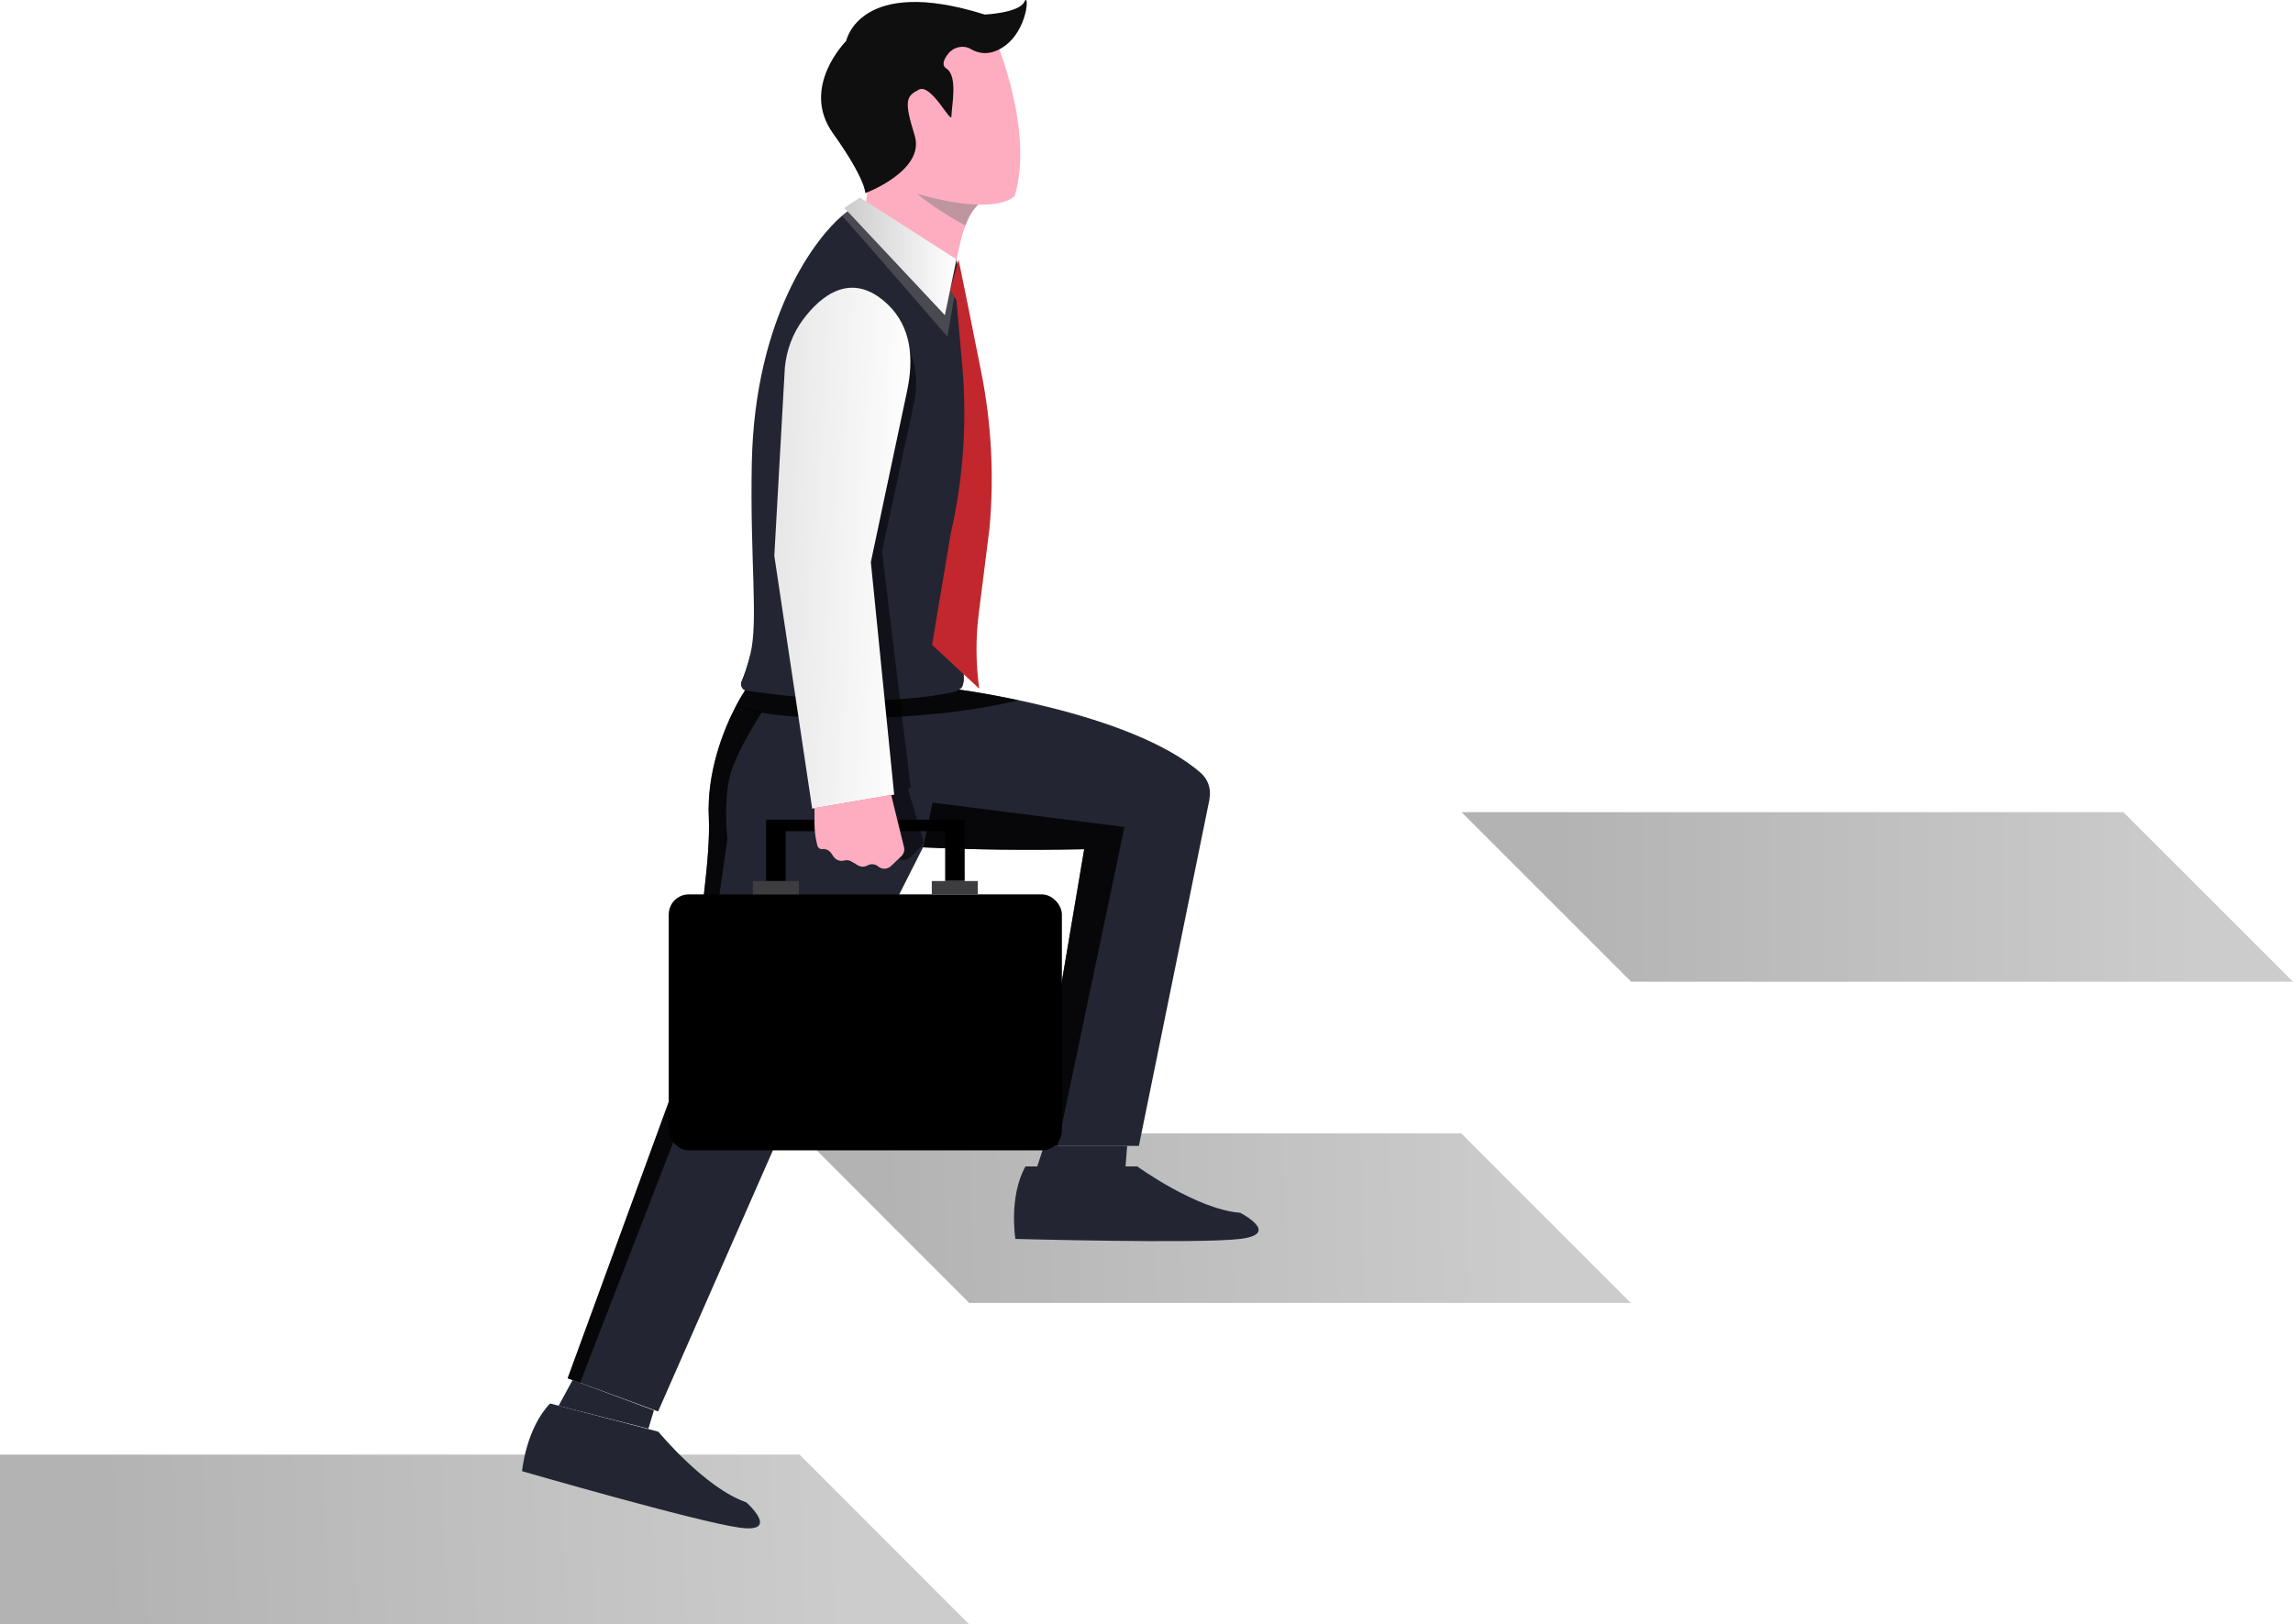
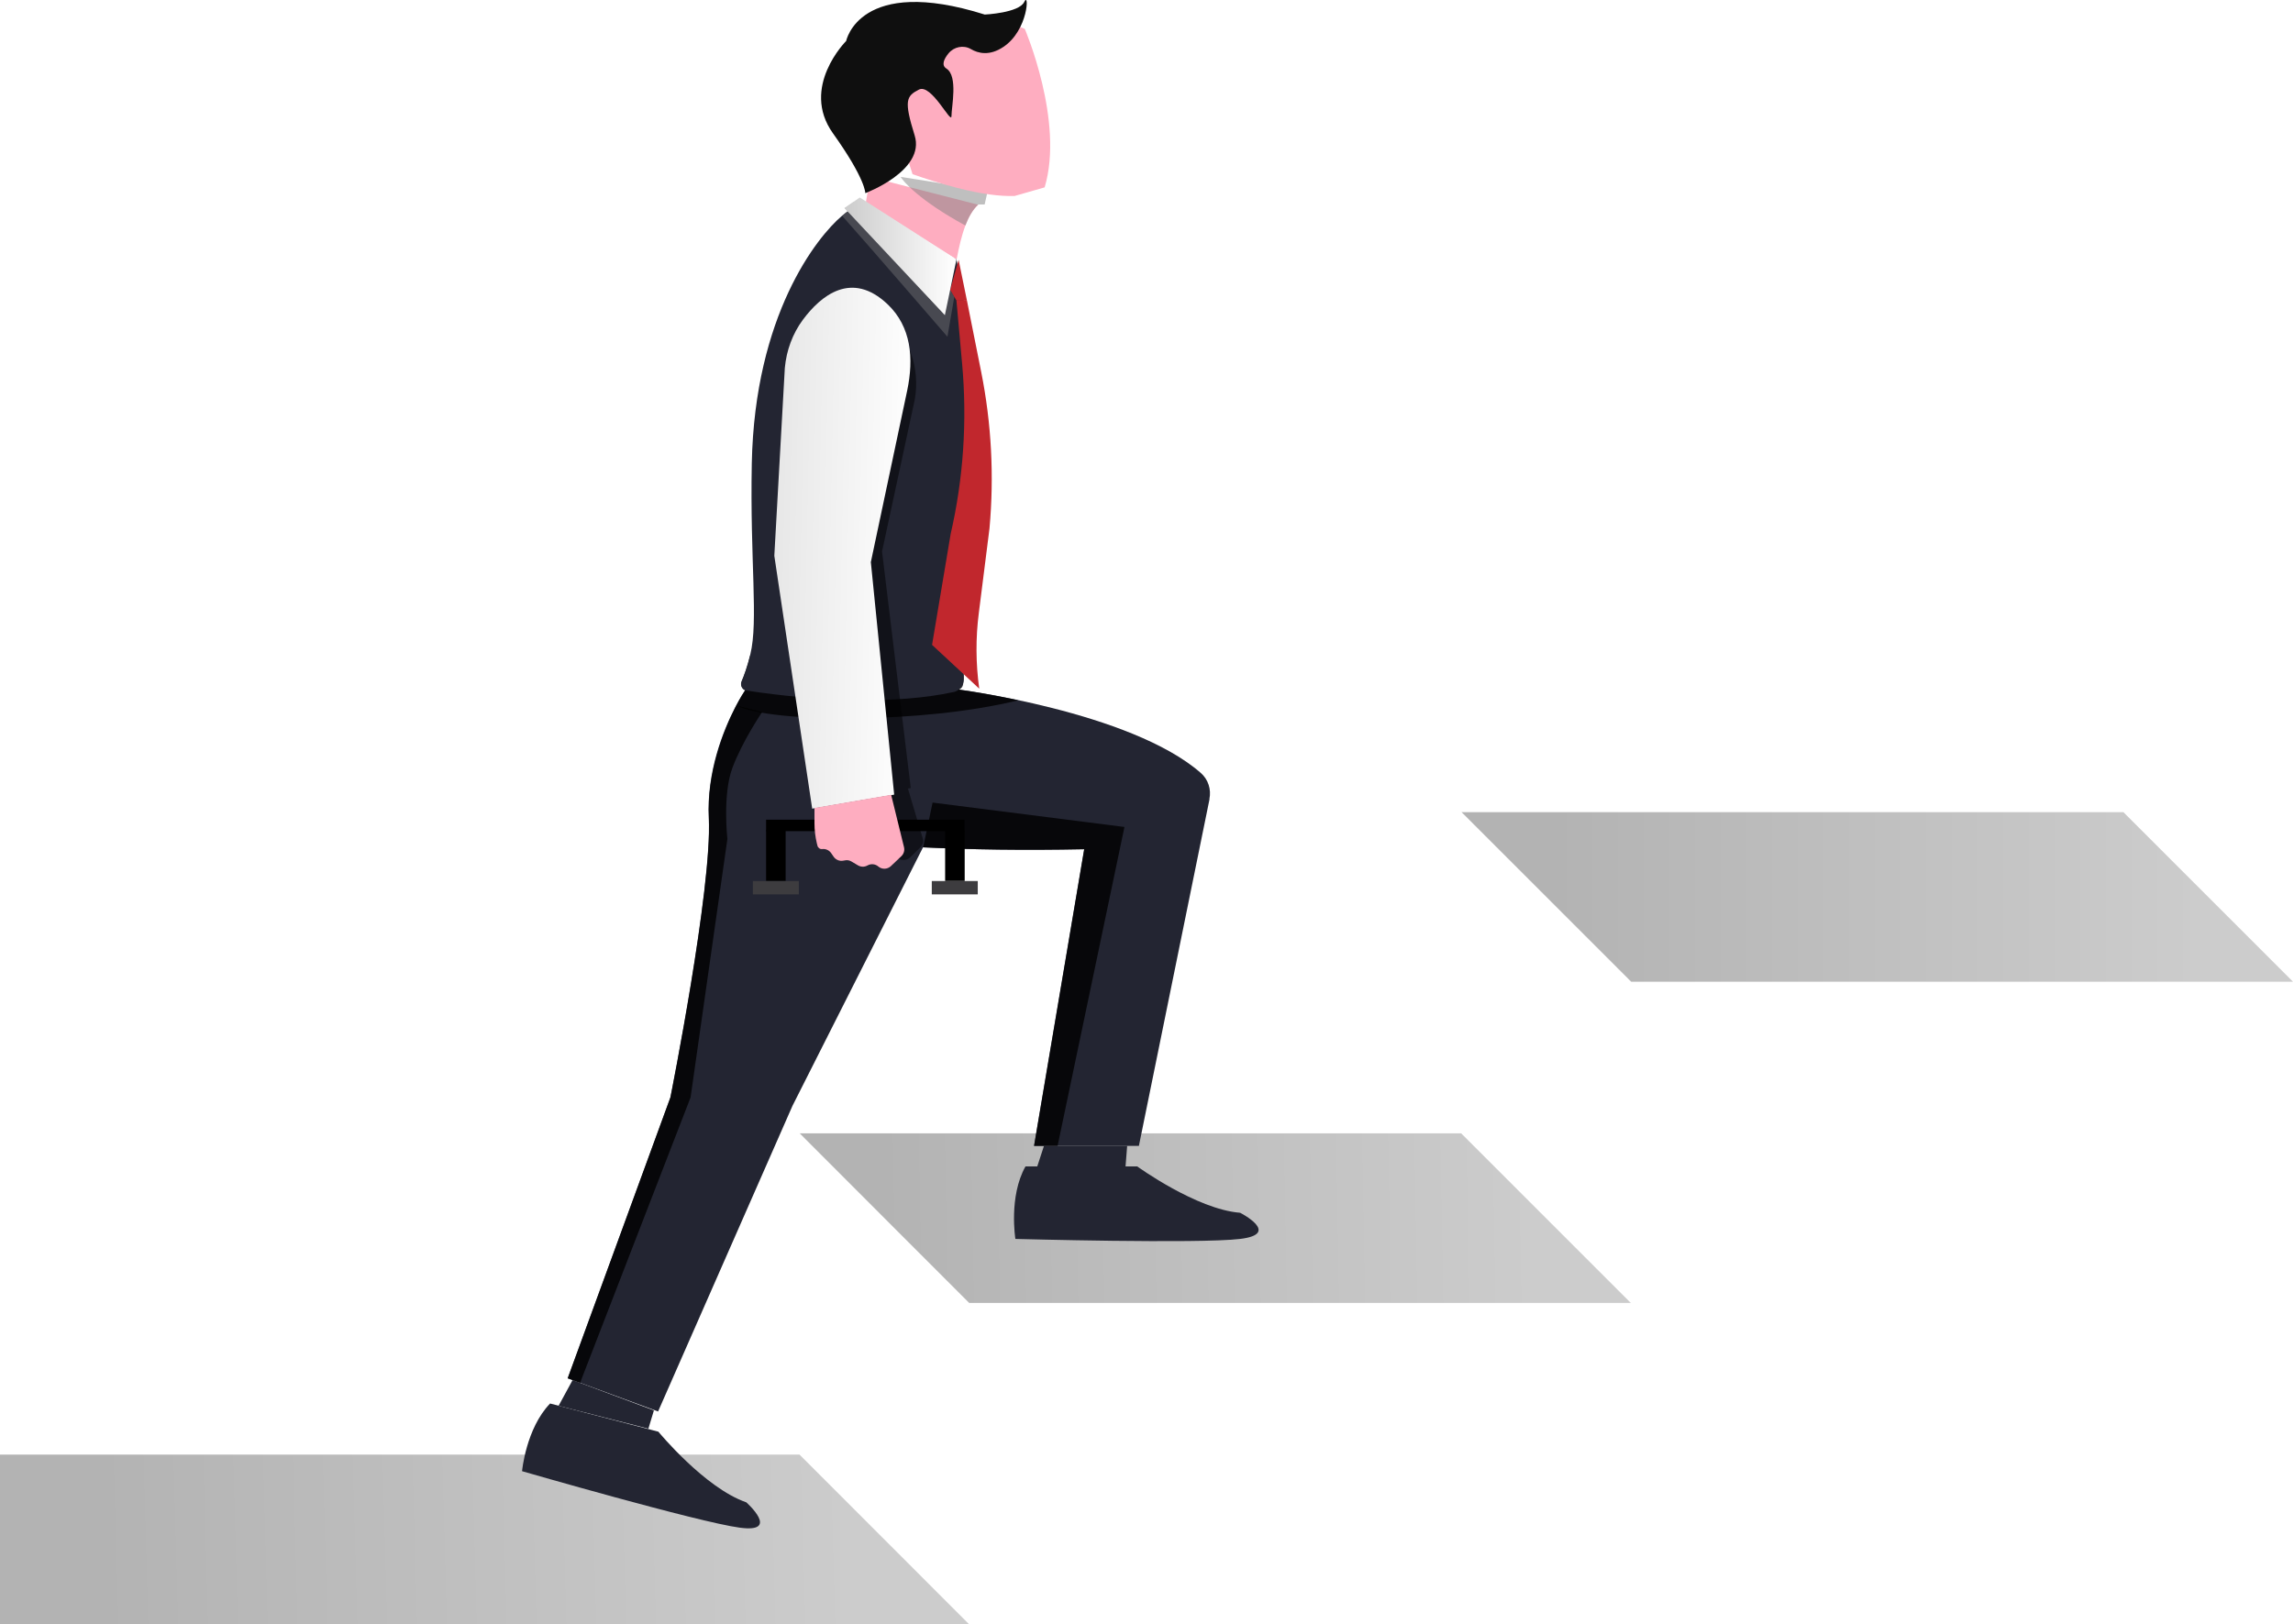
<svg xmlns="http://www.w3.org/2000/svg" xmlns:xlink="http://www.w3.org/1999/xlink" width="170.07" height="120.49" viewBox="0 0 170.07 120.49">
  <defs>
    <style>
      .uuid-5c6dc972-793d-4b31-baaf-d53116b55063 {
        mask: url(#uuid-aa880665-1fae-4b8f-ac9b-170893b8b787);
      }

      .uuid-9a1dc043-4699-4077-826e-afddd9e9d798 {
        mask: url(#uuid-ba254620-d778-4083-ad81-a6ec6273b849);
      }

      .uuid-640b8889-62a5-4a7e-b70f-6db8ae35891d {
        mask: url(#uuid-82bd223f-48ab-4069-a1ef-838900d58e55);
      }

      .uuid-9315e58c-b3b4-41f3-8137-1c40f9042d37 {
        mask: url(#uuid-a41ce22f-288b-49c0-b8ad-0a9b7fd63012);
      }

      .uuid-137a294e-8be9-4c76-bf78-50ca4ff5ed5b {
        fill: url(#uuid-e594c51f-1c13-47f3-8009-4dab6e7b2a05);
      }

      .uuid-e2dc05bf-4583-4d1b-a170-5ea3603946ad {
        mask: url(#uuid-512e4b1a-88d8-4dc0-8b62-0c869c784fc5);
      }

      .uuid-02f6a68c-f69b-4757-b384-c10e36579509 {
        fill: url(#uuid-d23c73d9-99d9-4571-88e2-830fbca1ecef);
      }

      .uuid-2386a0a4-a3ad-46be-9b16-f81ded6f44eb {
        fill: url(#uuid-3233ce96-8c00-4d97-8e23-72ec4dec0897);
      }

      .uuid-6631952c-d39d-47f6-8a77-c86be9e3a1f5 {
        fill: #fff;
      }

      .uuid-689da81c-6030-4b8e-b303-bc3b3fcb887a {
        fill: #feadc0;
      }

      .uuid-92eba8ec-5429-4827-a88e-001538786811 {
        fill: #c1272d;
      }

      .uuid-39b7045e-d16c-43d3-be0a-addc359e7557 {
        fill: #232532;
      }

      .uuid-f042dadf-2332-48b4-b495-74d561c2cca6 {
        fill: #0f0f0f;
      }

      .uuid-2adba4d0-e2eb-42b7-9b1f-f2334f2198b4 {
        fill: #3d3c3f;
      }

      .uuid-523bd27b-2722-4719-89f3-1ff24d8f9340 {
        fill: url(#uuid-f880c2a3-8db5-4e07-b973-187f00f8452b);
      }

      .uuid-523bd27b-2722-4719-89f3-1ff24d8f9340, .uuid-68cde921-abe3-4aaf-8c32-944228abe2c5, .uuid-19347f36-e4f6-4467-88bd-c3b8a8470513, .uuid-d2e418ef-c5cb-4d14-b6f6-370ed65a3f7a, .uuid-f191c40f-1fac-4e16-b982-f1efc2a7cbe3, .uuid-f7410d50-466d-49f5-8fbc-f20cfcdd47a0, .uuid-700c0289-3dc1-407e-a9ef-202de899d428, .uuid-a6a4be1a-3241-4bed-b9fa-132ea1fbb5b0, .uuid-e5244406-8f8e-4c65-bf8b-862f2cd54be7, .uuid-dab650e6-c520-40ce-83e4-798bf5fd9587, .uuid-088c2f99-7345-46f5-ba79-3c7989384638, .uuid-27a05bcf-fd65-4751-a559-de50cd3d462b, .uuid-9ecfb911-8322-443d-905f-0119a23895a1, .uuid-c2e766a3-b651-4b58-a20f-92bab573ad45, .uuid-e817f9b1-eb3f-47fb-abe5-affed75ef9e4 {
        mix-blend-mode: multiply;
      }

      .uuid-feb37abd-a957-43f4-b636-d0c921dff083 {
        mask: url(#uuid-55056fce-14fb-416a-b31e-73ec7c0f7d7c);
      }

      .uuid-68cde921-abe3-4aaf-8c32-944228abe2c5 {
        fill: url(#uuid-55a40d01-cfd8-484b-91eb-2eeb69bf2438);
      }

      .uuid-8670d8f3-f7e0-42ea-9668-a1d4d611e3b1 {
        filter: url(#uuid-4aad8a96-933b-46af-8b03-4e46caba578e);
      }

      .uuid-bb07a5ad-95f5-4d11-af1b-a2392af4bc90 {
        mask: url(#uuid-3caf5bc4-e588-45c5-b9fe-3cb58f1084d3);
      }

      .uuid-7191886b-782d-4e0b-9f9f-7dbbb49a7b82 {
        filter: url(#uuid-0715aecf-2c2f-41f9-9d39-82740b99486d);
      }

      .uuid-34ed16e1-ad42-4f45-ad51-6cb9276a54a0 {
        filter: url(#uuid-e4bcb837-7b0b-44a1-b89a-18011f2184a7);
      }

      .uuid-7da00cbf-9a19-4a71-9e07-0e9a85c2ccf9 {
        filter: url(#uuid-48b634df-346b-40e7-9dfa-2338b8538168);
      }

      .uuid-19347f36-e4f6-4467-88bd-c3b8a8470513 {
        opacity: .4;
      }

      .uuid-19347f36-e4f6-4467-88bd-c3b8a8470513, .uuid-d2e418ef-c5cb-4d14-b6f6-370ed65a3f7a {
        fill: gray;
      }

      .uuid-305f4e51-c859-45f9-acc3-ab1a42ce74be {
        mask: url(#uuid-09a68fe0-0acf-401c-90c4-3a7bfa3860c5);
      }

      .uuid-d2e418ef-c5cb-4d14-b6f6-370ed65a3f7a, .uuid-9ecfb911-8322-443d-905f-0119a23895a1 {
        opacity: .5;
      }

      .uuid-1fd81de6-4093-40a1-98c6-7e29a156b4d1 {
        filter: url(#uuid-856b9ab8-d259-429e-ae43-d67d0cf4394c);
      }

      .uuid-0af6c0e5-26c4-45fe-8e02-4dbac824c6a8 {
        mask: url(#uuid-3fb3726b-6310-45f5-a0e3-8dc35f3892ee);
      }

      .uuid-f191c40f-1fac-4e16-b982-f1efc2a7cbe3 {
        fill: url(#uuid-1dc31cca-4238-4d4a-9376-922a737bab4f);
      }

      .uuid-fb9669cf-043e-4e9f-b705-52dc7ad82183 {
        fill: url(#uuid-8a560635-3813-4cc2-823d-2ef83fc11068);
      }

      .uuid-646f32d2-1463-42f7-ae3b-6ba53979b5fe {
        mask: url(#uuid-2f20dfc7-9204-43da-ba37-4148d5744861);
      }

      .uuid-27eadc98-32a9-4a81-b24e-4e339104b673 {
        fill: url(#uuid-4f04d747-ad26-4c39-8b80-88d930b00402);
      }

      .uuid-cc8e65ee-94ff-4c53-88fb-637063aaf3ef {
        fill: url(#uuid-3fc9c4e2-42dd-4982-9225-ccd0ac50a4b6);
      }

      .uuid-f7410d50-466d-49f5-8fbc-f20cfcdd47a0 {
        fill: url(#uuid-beb5ae9b-beab-40bb-8d00-42e08f46c082);
      }

      .uuid-ee44f691-9eae-432f-aa85-526c419d322f {
        mask: url(#uuid-66185b00-67fe-4d6a-a30e-6326cc60b022);
      }

      .uuid-c0c5a0d3-31fa-4edd-a3a3-88f1fad81bc4 {
        mask: url(#uuid-d7e96aaf-c0ac-45f4-9dfb-a6faf2396826);
      }

      .uuid-700c0289-3dc1-407e-a9ef-202de899d428 {
        fill: url(#uuid-bc2cc45c-61fc-4535-9b52-6c4b4171814a);
      }

      .uuid-aa947dd1-8b76-4dc7-b927-a0ee9e72ad46 {
        mask: url(#uuid-c155d479-3857-467d-85fd-748afe643191);
      }

      .uuid-a6a4be1a-3241-4bed-b9fa-132ea1fbb5b0 {
        fill: url(#uuid-5059973e-1bfc-4aaa-8a53-fa0859ddf9b2);
      }

      .uuid-a86782fd-2efe-4d3c-b773-c1ecacda2af5 {
        mask: url(#uuid-430dd8d6-d854-47c6-804b-5dc7db51a8d5);
      }

      .uuid-1bff864a-f7c3-4987-bac6-89d776ccbb1a {
        filter: url(#uuid-a83980af-6bd0-4eb0-b446-7e078a9aa37c);
      }

      .uuid-e5244406-8f8e-4c65-bf8b-862f2cd54be7 {
        fill: url(#uuid-e0bcc2ae-3566-4d6b-a73e-bc5269789a83);
      }

      .uuid-a2bea9f5-e239-4e3e-836e-d94a8edabf0f {
        fill: url(#uuid-8debe5e9-fa4c-40e3-b5b6-bc6ddcecf7dc);
      }

      .uuid-020ef70a-49f4-4a3e-bee6-b0b1b6bd3529 {
        filter: url(#uuid-67dadb80-a852-4602-aaea-193a531f2cb4);
      }

      .uuid-dab650e6-c520-40ce-83e4-798bf5fd9587 {
        fill: url(#uuid-7055295b-c458-4c9d-ade4-cdd0b0f0b6a1);
      }

      .uuid-088c2f99-7345-46f5-ba79-3c7989384638 {
        fill: url(#uuid-9f6d9244-f258-46e4-8bd2-d2d3aa745cfc);
        opacity: .6;
      }

      .uuid-81b1af60-e732-4961-b54d-f763bd198872 {
        isolation: isolate;
      }

      .uuid-53bcb735-f654-4760-b5ac-70eb2cbfce2e {
        fill: url(#uuid-98e9ae97-b020-4eac-9a45-ffa3d73bb300);
      }

      .uuid-1ad26119-0658-4ba3-8225-6aa1b667d8d1 {
        mask: url(#uuid-402a959e-1fd0-424d-987c-7aaa1b7bf887);
      }

      .uuid-27a05bcf-fd65-4751-a559-de50cd3d462b {
        fill: url(#uuid-54dc8725-a2f2-4d46-af16-48505edb5a2e);
      }

      .uuid-7c26895e-2b9b-421c-b4df-2486a151ffe3 {
        filter: url(#uuid-7962c1a2-ec74-45c6-897d-b26f29c52418);
      }

      .uuid-c2e766a3-b651-4b58-a20f-92bab573ad45 {
        opacity: .8;
      }

      .uuid-e817f9b1-eb3f-47fb-abe5-affed75ef9e4 {
        fill: url(#uuid-38b0344d-ea15-44a7-9557-09596402a9f6);
      }

      .uuid-da9d4efd-0e83-483f-938d-4738cbf02115 {
        fill: url(#uuid-ecfcedce-7e30-4a00-bb04-48ece35fcb66);
      }

      .uuid-2743b5c9-8c14-4877-9519-00a52721f2e1 {
        fill: url(#uuid-24d591b1-9471-4bdb-a054-1a2e1ce2d505);
      }

      .uuid-4624fb9b-9722-4f4b-80f5-b35513181773 {
        mask: url(#uuid-fa7bbfd3-b882-483c-849c-f419d03a33a0);
      }
    </style>
    <filter id="uuid-a83980af-6bd0-4eb0-b446-7e078a9aa37c" data-name="uuid-91779671-0340-4880-a24e-d514e73078f0" x="120.97" y="72.83" width="49.1" height="23.83" color-interpolation-filters="sRGB" filterUnits="userSpaceOnUse">
      <feFlood flood-color="#fff" result="bg" />
      <feBlend in="SourceGraphic" in2="bg" />
    </filter>
    <filter id="uuid-24f09be3-28ae-4d35-97c1-9c165b5f3658" data-name="uuid-680690aa-8642-4047-a39b-b480da2591c6" x="13879.88" y="-11901.87" width="-32766" height="32766" color-interpolation-filters="sRGB" filterUnits="userSpaceOnUse">
      <feFlood flood-color="#fff" result="bg" />
      <feBlend in="SourceGraphic" in2="bg" />
    </filter>
    <mask id="uuid-402a959e-1fd0-424d-987c-7aaa1b7bf887" data-name="mask-1" x="13879.88" y="-11901.87" width="-32766" height="32766" maskUnits="userSpaceOnUse" />
    <linearGradient id="uuid-55a40d01-cfd8-484b-91eb-2eeb69bf2438" x1="145.69" y1="72.53" x2="145.36" y2="96.22" gradientUnits="userSpaceOnUse">
      <stop offset="0" stop-color="#fff" />
      <stop offset=".03" stop-color="#eee" />
      <stop offset=".14" stop-color="#b8b8b8" />
      <stop offset=".25" stop-color="#878787" />
      <stop offset=".37" stop-color="#5e5e5e" />
      <stop offset=".49" stop-color="#3d3d3d" />
      <stop offset=".61" stop-color="#232323" />
      <stop offset=".73" stop-color="#111" />
      <stop offset=".86" stop-color="#060606" />
      <stop offset="1" stop-color="#030303" />
    </linearGradient>
    <mask id="uuid-fa7bbfd3-b882-483c-849c-f419d03a33a0" data-name="mask" x="120.97" y="72.83" width="49.1" height="23.83" maskUnits="userSpaceOnUse">
      <g class="uuid-1bff864a-f7c3-4987-bac6-89d776ccbb1a">
        <g class="uuid-1ad26119-0658-4ba3-8225-6aa1b667d8d1">
          <rect class="uuid-68cde921-abe3-4aaf-8c32-944228abe2c5" x="120.97" y="72.83" width="49.1" height="23.83" />
        </g>
      </g>
    </mask>
    <linearGradient id="uuid-3fc9c4e2-42dd-4982-9225-ccd0ac50a4b6" x1="145.69" y1="72.53" x2="145.36" y2="96.22" gradientUnits="userSpaceOnUse">
      <stop offset="0" stop-color="#4d4d4d" />
      <stop offset=".13" stop-color="#7b7b7b" />
      <stop offset=".26" stop-color="#a3a3a3" />
      <stop offset=".4" stop-color="#c4c4c4" />
      <stop offset=".54" stop-color="#dedede" />
      <stop offset=".68" stop-color="#f0f0f0" />
      <stop offset=".83" stop-color="#fbfbfb" />
      <stop offset="1" stop-color="#fff" />
    </linearGradient>
    <filter id="uuid-e4bcb837-7b0b-44a1-b89a-18011f2184a7" data-name="uuid-795c767f-7170-4314-a862-eaac73b248b1" x="71.87" y="96.66" width="49.1" height="23.83" color-interpolation-filters="sRGB" filterUnits="userSpaceOnUse">
      <feFlood flood-color="#fff" result="bg" />
      <feBlend in="SourceGraphic" in2="bg" />
    </filter>
    <filter id="uuid-664ed238-ecc1-4124-83eb-d1467e6455b9" data-name="uuid-bfbcafa9-8171-470d-bf56-62006530763d" x="13879.88" y="-11901.87" width="-32766" height="32766" color-interpolation-filters="sRGB" filterUnits="userSpaceOnUse">
      <feFlood flood-color="#fff" result="bg" />
      <feBlend in="SourceGraphic" in2="bg" />
    </filter>
    <mask id="uuid-ba254620-d778-4083-ad81-a6ec6273b849" data-name="mask-3" x="13879.88" y="-11901.87" width="-32766" height="32766" maskUnits="userSpaceOnUse" />
    <linearGradient id="uuid-f880c2a3-8db5-4e07-b973-187f00f8452b" x1="96.59" y1="96.36" x2="96.26" y2="120.05" xlink:href="#uuid-55a40d01-cfd8-484b-91eb-2eeb69bf2438" />
    <mask id="uuid-3fb3726b-6310-45f5-a0e3-8dc35f3892ee" data-name="mask-2" x="71.87" y="96.66" width="49.1" height="23.83" maskUnits="userSpaceOnUse">
      <g class="uuid-34ed16e1-ad42-4f45-ad51-6cb9276a54a0">
        <g class="uuid-9a1dc043-4699-4077-826e-afddd9e9d798">
          <rect class="uuid-523bd27b-2722-4719-89f3-1ff24d8f9340" x="71.87" y="96.66" width="49.1" height="23.83" />
        </g>
      </g>
    </mask>
    <linearGradient id="uuid-24d591b1-9471-4bdb-a054-1a2e1ce2d505" x1="96.59" y1="96.36" x2="96.26" y2="120.05" xlink:href="#uuid-3fc9c4e2-42dd-4982-9225-ccd0ac50a4b6" />
    <filter id="uuid-0715aecf-2c2f-41f9-9d39-82740b99486d" data-name="uuid-a540dd5a-f934-4266-935c-c7b687f2a19a" x="59.3" y="84.08" width="49.1" height="23.83" color-interpolation-filters="sRGB" filterUnits="userSpaceOnUse">
      <feFlood flood-color="#fff" result="bg" />
      <feBlend in="SourceGraphic" in2="bg" />
    </filter>
    <filter id="uuid-172476b1-22c3-414c-9394-90adbf695829" data-name="uuid-05c80b34-f761-47bf-8fd1-c30d66f732d2" x="13879.88" y="-11901.87" width="-32766" height="32766" color-interpolation-filters="sRGB" filterUnits="userSpaceOnUse">
      <feFlood flood-color="#fff" result="bg" />
      <feBlend in="SourceGraphic" in2="bg" />
    </filter>
    <mask id="uuid-82bd223f-48ab-4069-a1ef-838900d58e55" data-name="mask-5" x="13879.88" y="-11901.87" width="-32766" height="32766" maskUnits="userSpaceOnUse" />
    <linearGradient id="uuid-54dc8725-a2f2-4d46-af16-48505edb5a2e" x1="84.01" y1="83.78" x2="83.69" y2="107.47" xlink:href="#uuid-55a40d01-cfd8-484b-91eb-2eeb69bf2438" />
    <mask id="uuid-2f20dfc7-9204-43da-ba37-4148d5744861" data-name="mask-4" x="59.3" y="84.08" width="49.1" height="23.83" maskUnits="userSpaceOnUse">
      <g class="uuid-7191886b-782d-4e0b-9f9f-7dbbb49a7b82">
        <g class="uuid-640b8889-62a5-4a7e-b70f-6db8ae35891d">
          <rect class="uuid-27a05bcf-fd65-4751-a559-de50cd3d462b" x="59.3" y="84.08" width="49.1" height="23.83" />
        </g>
      </g>
    </mask>
    <linearGradient id="uuid-ecfcedce-7e30-4a00-bb04-48ece35fcb66" x1="84.01" y1="83.78" x2="83.69" y2="107.47" xlink:href="#uuid-3fc9c4e2-42dd-4982-9225-ccd0ac50a4b6" />
    <filter id="uuid-67dadb80-a852-4602-aaea-193a531f2cb4" data-name="uuid-796f2495-fa7a-416a-90ae-0dc43a6fc898" x="108.39" y="60.25" width="49.1" height="23.83" color-interpolation-filters="sRGB" filterUnits="userSpaceOnUse">
      <feFlood flood-color="#fff" result="bg" />
      <feBlend in="SourceGraphic" in2="bg" />
    </filter>
    <filter id="uuid-fe5e640b-5816-4212-9d90-159cc0381dc8" data-name="uuid-14eb673a-fc3c-40e0-b64c-40c186786f15" x="13879.88" y="-11901.87" width="-32766" height="32766" color-interpolation-filters="sRGB" filterUnits="userSpaceOnUse">
      <feFlood flood-color="#fff" result="bg" />
      <feBlend in="SourceGraphic" in2="bg" />
    </filter>
    <mask id="uuid-55056fce-14fb-416a-b31e-73ec7c0f7d7c" data-name="mask-7" x="13879.88" y="-11901.87" width="-32766" height="32766" maskUnits="userSpaceOnUse" />
    <linearGradient id="uuid-7055295b-c458-4c9d-ade4-cdd0b0f0b6a1" x1="133.11" y1="59.95" x2="132.78" y2="83.64" xlink:href="#uuid-55a40d01-cfd8-484b-91eb-2eeb69bf2438" />
    <mask id="uuid-430dd8d6-d854-47c6-804b-5dc7db51a8d5" data-name="mask-6" x="108.39" y="60.25" width="49.1" height="23.83" maskUnits="userSpaceOnUse">
      <g class="uuid-020ef70a-49f4-4a3e-bee6-b0b1b6bd3529">
        <g class="uuid-feb37abd-a957-43f4-b636-d0c921dff083">
          <rect class="uuid-dab650e6-c520-40ce-83e4-798bf5fd9587" x="108.39" y="60.25" width="49.1" height="23.83" />
        </g>
      </g>
    </mask>
    <linearGradient id="uuid-98e9ae97-b020-4eac-9a45-ffa3d73bb300" x1="133.11" y1="59.95" x2="132.78" y2="83.64" xlink:href="#uuid-3fc9c4e2-42dd-4982-9225-ccd0ac50a4b6" />
    <filter id="uuid-4aad8a96-933b-46af-8b03-4e46caba578e" data-name="uuid-c683c2d7-08f4-441c-a9a1-3f8c5134bdda" x="108.39" y="60.25" width="49.1" height="23.83" color-interpolation-filters="sRGB" filterUnits="userSpaceOnUse">
      <feFlood flood-color="#fff" result="bg" />
      <feBlend in="SourceGraphic" in2="bg" />
    </filter>
    <filter id="uuid-efa4f3ec-d4fe-463e-90cc-0c3f608f976f" data-name="uuid-efb337d2-828f-439f-900b-6428b0add290" x="13879.88" y="-11901.87" width="-32766" height="32766" color-interpolation-filters="sRGB" filterUnits="userSpaceOnUse">
      <feFlood flood-color="#fff" result="bg" />
      <feBlend in="SourceGraphic" in2="bg" />
    </filter>
    <mask id="uuid-d7e96aaf-c0ac-45f4-9dfb-a6faf2396826" data-name="mask-9" x="13879.88" y="-11901.87" width="-32766" height="32766" maskUnits="userSpaceOnUse" />
    <linearGradient id="uuid-5059973e-1bfc-4aaa-8a53-fa0859ddf9b2" x1="133.11" y1="59.95" x2="132.78" y2="83.64" xlink:href="#uuid-55a40d01-cfd8-484b-91eb-2eeb69bf2438" />
    <mask id="uuid-aa880665-1fae-4b8f-ac9b-170893b8b787" data-name="mask-8" x="108.39" y="60.25" width="49.1" height="23.83" maskUnits="userSpaceOnUse">
      <g class="uuid-8670d8f3-f7e0-42ea-9668-a1d4d611e3b1">
        <g class="uuid-c0c5a0d3-31fa-4edd-a3a3-88f1fad81bc4">
          <rect class="uuid-a6a4be1a-3241-4bed-b9fa-132ea1fbb5b0" x="108.39" y="60.25" width="49.1" height="23.83" />
        </g>
      </g>
    </mask>
    <linearGradient id="uuid-8a560635-3813-4cc2-823d-2ef83fc11068" x1="133.11" y1="59.95" x2="132.78" y2="83.64" xlink:href="#uuid-3fc9c4e2-42dd-4982-9225-ccd0ac50a4b6" />
    <linearGradient id="uuid-3233ce96-8c00-4d97-8e23-72ec4dec0897" x1="113.69" y1="89.94" x2="65.37" y2="90.82" gradientUnits="userSpaceOnUse">
      <stop offset="0" stop-color="#ccc" />
      <stop offset="1" stop-color="#b3b3b3" />
    </linearGradient>
    <linearGradient id="uuid-e594c51f-1c13-47f3-8009-4dab6e7b2a05" x1="162.89" y1="66.54" x2="115.23" y2="66.54" xlink:href="#uuid-3233ce96-8c00-4d97-8e23-72ec4dec0897" />
    <linearGradient id="uuid-d23c73d9-99d9-4571-88e2-830fbca1ecef" x1="62.86" y1="113.45" x2="7.52" y2="115" xlink:href="#uuid-3233ce96-8c00-4d97-8e23-72ec4dec0897" />
    <filter id="uuid-48b634df-346b-40e7-9dfa-2338b8538168" data-name="uuid-b884dd07-9722-4a78-a229-de87f3bd0034" x="-3.94" y="110.28" width="59.6" height="5.29" color-interpolation-filters="sRGB" filterUnits="userSpaceOnUse">
      <feFlood flood-color="#fff" result="bg" />
      <feBlend in="SourceGraphic" in2="bg" />
    </filter>
    <filter id="uuid-21b47ff6-5a58-465a-8eff-3ad7fa25d096" data-name="uuid-1664a5b6-fe39-44b6-8668-fdefd156077d" x="13879.88" y="-11901.87" width="-32766" height="32766" color-interpolation-filters="sRGB" filterUnits="userSpaceOnUse">
      <feFlood flood-color="#fff" result="bg" />
      <feBlend in="SourceGraphic" in2="bg" />
    </filter>
    <mask id="uuid-3caf5bc4-e588-45c5-b9fe-3cb58f1084d3" data-name="mask-11" x="13879.88" y="-11901.87" width="-32766" height="32766" maskUnits="userSpaceOnUse" />
    <linearGradient id="uuid-1dc31cca-4238-4d4a-9376-922a737bab4f" x1="54.84" y1="112.81" x2="-3.93" y2="112.93" gradientUnits="userSpaceOnUse">
      <stop offset="0" stop-color="#fff" />
      <stop offset=".67" stop-color="#535353" />
      <stop offset="1" stop-color="#050505" />
    </linearGradient>
    <mask id="uuid-c155d479-3857-467d-85fd-748afe643191" data-name="mask-10" x="-3.94" y="110.28" width="59.6" height="5.29" maskUnits="userSpaceOnUse">
      <g class="uuid-7da00cbf-9a19-4a71-9e07-0e9a85c2ccf9">
        <g class="uuid-bb07a5ad-95f5-4d11-af1b-a2392af4bc90">
          <polygon class="uuid-f191c40f-1fac-4e16-b982-f1efc2a7cbe3" points="55.66 113.37 -3.94 115.57 -3.94 110.28 52.55 111.94 55.66 113.37" />
        </g>
      </g>
    </mask>
    <linearGradient id="uuid-beb5ae9b-beab-40bb-8d00-42e08f46c082" x1="54.89" y1="112.82" x2=".02" y2="112.93" gradientUnits="userSpaceOnUse">
      <stop offset="0" stop-color="gray" />
      <stop offset=".38" stop-color="#b1b1b1" />
      <stop offset="1" stop-color="#fff" />
    </linearGradient>
    <filter id="uuid-7962c1a2-ec74-45c6-897d-b26f29c52418" data-name="uuid-44738b85-61e8-4a7b-b8da-8187bafa820c" x="65.52" y="90.31" width="27.89" height="3.2" color-interpolation-filters="sRGB" filterUnits="userSpaceOnUse">
      <feFlood flood-color="#fff" result="bg" />
      <feBlend in="SourceGraphic" in2="bg" />
    </filter>
    <filter id="uuid-4ebf6951-63b6-49f4-a01b-de05a42d0c5a" data-name="uuid-ce27ecde-d6fe-47dd-9458-f2c230846d43" x="13879.88" y="-11901.87" width="-32766" height="32766" color-interpolation-filters="sRGB" filterUnits="userSpaceOnUse">
      <feFlood flood-color="#fff" result="bg" />
      <feBlend in="SourceGraphic" in2="bg" />
    </filter>
    <mask id="uuid-09a68fe0-0acf-401c-90c4-3a7bfa3860c5" data-name="mask-13" x="13879.88" y="-11901.87" width="-32766" height="32766" maskUnits="userSpaceOnUse" />
    <linearGradient id="uuid-e0bcc2ae-3566-4d6b-a73e-bc5269789a83" x1="93.03" y1="91.86" x2="65.53" y2="91.91" gradientUnits="userSpaceOnUse">
      <stop offset="0" stop-color="#fff" />
      <stop offset=".33" stop-color="#fcfcfc" />
      <stop offset=".47" stop-color="#f5f5f5" />
      <stop offset=".57" stop-color="#e9e9e9" />
      <stop offset=".65" stop-color="#d7d7d7" />
      <stop offset=".73" stop-color="#c1c1c1" />
      <stop offset=".79" stop-color="#a4a4a4" />
      <stop offset=".85" stop-color="#838383" />
      <stop offset=".91" stop-color="#5c5c5c" />
      <stop offset=".96" stop-color="#313131" />
      <stop offset="1" stop-color="#050505" />
    </linearGradient>
    <mask id="uuid-66185b00-67fe-4d6a-a30e-6326cc60b022" data-name="mask-12" x="65.52" y="90.31" width="27.89" height="3.2" maskUnits="userSpaceOnUse">
      <g class="uuid-7c26895e-2b9b-421c-b4df-2486a151ffe3">
        <g class="uuid-305f4e51-c859-45f9-acc3-ab1a42ce74be">
          <path class="uuid-e5244406-8f8e-4c65-bf8b-862f2cd54be7" d="M92.83,92.62l-24.11,.89-3.2-3.2,26.74,.79,.8,.37c.58,.27,.41,1.14-.23,1.16Z" />
        </g>
      </g>
    </mask>
    <linearGradient id="uuid-bc2cc45c-61fc-4535-9b52-6c4b4171814a" x1="93.03" y1="91.86" x2="65.53" y2="91.91" gradientUnits="userSpaceOnUse">
      <stop offset="0" stop-color="gray" />
      <stop offset=".39" stop-color="#828282" />
      <stop offset=".55" stop-color="#898989" />
      <stop offset=".67" stop-color="#959595" />
      <stop offset=".76" stop-color="#a7a7a7" />
      <stop offset=".85" stop-color="#bdbdbd" />
      <stop offset=".92" stop-color="#d9d9d9" />
      <stop offset=".99" stop-color="#fafafa" />
      <stop offset="1" stop-color="#fff" />
    </linearGradient>
    <linearGradient id="uuid-8debe5e9-fa4c-40e3-b5b6-bc6ddcecf7dc" x1="62.63" y1="19.02" x2="70.94" y2="19.02" gradientUnits="userSpaceOnUse">
      <stop offset="0" stop-color="#ccc" />
      <stop offset="1" stop-color="#fff" />
    </linearGradient>
    <linearGradient id="uuid-4f04d747-ad26-4c39-8b80-88d930b00402" x1="45.75" y1="40.33" x2="67.85" y2="40.79" xlink:href="#uuid-8debe5e9-fa4c-40e3-b5b6-bc6ddcecf7dc" />
    <filter id="uuid-856b9ab8-d259-429e-ae43-d67d0cf4394c" data-name="uuid-cd28cafe-2ac3-4968-9fcb-652fad9fa907" x="55.86" y="90.31" width="12.86" height="23.72" color-interpolation-filters="sRGB" filterUnits="userSpaceOnUse">
      <feFlood flood-color="#fff" result="bg" />
      <feBlend in="SourceGraphic" in2="bg" />
    </filter>
    <filter id="uuid-166c2431-f105-4b23-8955-958d4bd41fc9" data-name="uuid-4e1b9854-77df-4867-b3fa-932247077be6" x="13879.88" y="-11901.87" width="-32766" height="32766" color-interpolation-filters="sRGB" filterUnits="userSpaceOnUse">
      <feFlood flood-color="#fff" result="bg" />
      <feBlend in="SourceGraphic" in2="bg" />
    </filter>
    <mask id="uuid-a41ce22f-288b-49c0-b8ad-0a9b7fd63012" data-name="mask-15" x="13879.88" y="-11901.87" width="-32766" height="32766" maskUnits="userSpaceOnUse" />
    <linearGradient id="uuid-38b0344d-ea15-44a7-9557-09596402a9f6" x1="65.12" y1="91.81" x2="60.89" y2="111.91" gradientUnits="userSpaceOnUse">
      <stop offset="0" stop-color="#050505" />
      <stop offset=".47" stop-color="#7b7b7b" />
      <stop offset="1" stop-color="#fff" />
    </linearGradient>
    <mask id="uuid-512e4b1a-88d8-4dc0-8b62-0c869c784fc5" data-name="mask-14" x="55.86" y="90.31" width="12.86" height="23.72" maskUnits="userSpaceOnUse">
      <g class="uuid-1fd81de6-4093-40a1-98c6-7e29a156b4d1">
        <g class="uuid-9315e58c-b3b4-41f3-8137-1c40f9042d37">
          <polygon class="uuid-e817f9b1-eb3f-47fb-abe5-affed75ef9e4" points="68.72 93.51 65.42 114.03 55.86 113.38 55.86 112.12 62.65 111.26 65.52 90.31 68.72 93.51" />
        </g>
      </g>
    </mask>
    <linearGradient id="uuid-9f6d9244-f258-46e4-8bd2-d2d3aa745cfc" x1="65.12" y1="91.81" x2="60.89" y2="111.91" gradientUnits="userSpaceOnUse">
      <stop offset="0" stop-color="#fff" />
      <stop offset="1" stop-color="gray" />
    </linearGradient>
  </defs>
  <g class="uuid-81b1af60-e732-4961-b54d-f763bd198872">
    <g id="uuid-dfde3b52-e1e6-456d-b8e3-c1b853b21f03" data-name="レイヤー 2">
      <g id="uuid-6ad362c9-8f41-4a79-aad2-b84c485cd525" data-name="レイヤー 1">
        <g>
          <g>
            <g class="uuid-4624fb9b-9722-4f4b-80f5-b35513181773">
              <rect class="uuid-cc8e65ee-94ff-4c53-88fb-637063aaf3ef" x="120.97" y="72.83" width="49.1" height="23.83" />
            </g>
            <g class="uuid-0af6c0e5-26c4-45fe-8e02-4dbac824c6a8">
              <rect class="uuid-2743b5c9-8c14-4877-9519-00a52721f2e1" x="71.87" y="96.66" width="49.1" height="23.83" />
            </g>
            <g class="uuid-646f32d2-1463-42f7-ae3b-6ba53979b5fe">
-               <rect class="uuid-da9d4efd-0e83-483f-938d-4738cbf02115" x="59.3" y="84.08" width="49.1" height="23.83" />
-             </g>
+               </g>
            <g class="uuid-a86782fd-2efe-4d3c-b773-c1ecacda2af5">
              <rect class="uuid-53bcb735-f654-4760-b5ac-70eb2cbfce2e" x="108.39" y="60.25" width="49.1" height="23.83" />
            </g>
            <g class="uuid-5c6dc972-793d-4b31-baaf-d53116b55063">
              <rect class="uuid-fb9669cf-043e-4e9f-b705-52dc7ad82183" x="108.39" y="60.25" width="49.1" height="23.83" />
            </g>
            <polygon class="uuid-2386a0a4-a3ad-46be-9b16-f81ded6f44eb" points="120.97 96.66 71.87 96.66 68.72 93.51 65.52 90.31 59.3 84.08 108.39 84.08 120.97 96.66" />
            <polygon class="uuid-137a294e-8be9-4c76-bf78-50ca4ff5ed5b" points="170.07 72.83 120.97 72.83 108.39 60.25 157.49 60.25 170.07 72.83" />
            <polygon class="uuid-6631952c-d39d-47f6-8a77-c86be9e3a1f5" points="59.3 107.91 71.87 120.49 71.87 96.66 59.3 84.08 59.3 107.91" />
            <polygon class="uuid-6631952c-d39d-47f6-8a77-c86be9e3a1f5" points="120.97 72.83 120.97 96.66 108.39 84.08 108.39 60.25 120.97 72.83" />
            <polygon class="uuid-02f6a68c-f69b-4757-b384-c10e36579509" points="71.87 120.49 0 120.49 0 107.91 59.3 107.91 71.87 120.49" />
          </g>
          <g class="uuid-aa947dd1-8b76-4dc7-b927-a0ee9e72ad46">
            <polygon class="uuid-f7410d50-466d-49f5-8fbc-f20cfcdd47a0" points="55.66 113.37 .02 115.57 .02 110.28 52.55 111.94 55.66 113.37" />
          </g>
          <g class="uuid-ee44f691-9eae-432f-aa85-526c419d322f">
            <path class="uuid-700c0289-3dc1-407e-a9ef-202de899d428" d="M92.83,92.62l-24.11,.89-3.2-3.2,26.74,.79,.8,.37c.58,.27,.41,1.14-.23,1.16Z" />
          </g>
          <g>
            <polygon class="uuid-39b7045e-d16c-43d3-be0a-addc359e7557" points="77.43 85.01 76.93 86.54 83.48 86.54 83.6 85.01 77.43 85.01" />
            <polygon class="uuid-39b7045e-d16c-43d3-be0a-addc359e7557" points="48.5 104.63 48.09 105.99 41.43 104.29 42.47 102.38 48.5 104.63" />
            <g>
              <path class="uuid-39b7045e-d16c-43d3-be0a-addc359e7557" d="M84.36,86.54s4.39,3.18,7.62,3.43c0,0,3.08,1.57,0,1.94-3.08,.37-16.67,0-16.67,0,0,0-.51-3.14,.75-5.38h8.3Z" />
              <path class="uuid-39b7045e-d16c-43d3-be0a-addc359e7557" d="M48.83,106.21s3.44,4.18,6.52,5.24c0,0,2.59,2.3-.49,1.88-3.08-.41-16.14-4.19-16.14-4.19,0,0,.29-3.17,2.08-5.02l1.41,.37,6.62,1.72Z" />
              <g>
                <path class="uuid-39b7045e-d16c-43d3-be0a-addc359e7557" d="M89.71,59.28l-5.24,25.73h-7.78l3.72-22.01c-4.46,.09-8.42,.03-11.95-.14-3.15-.16-5.96-.42-8.48-.77l6.13-10.96h4.83s12.91,1.65,18.12,6.21c.55,.48,.79,1.22,.64,1.94Z" />
                <path class="uuid-39b7045e-d16c-43d3-be0a-addc359e7557" d="M70.94,51.13l-.03,.15-.55,2.59-1.9,8.99-9.68,19.17-9.97,22.68-5.85-2.15-.86-.31,7.62-20.84s3.1-15.51,2.85-20.72c-.17-3.41,1.06-6.46,1.92-8.14,.03-.07,.07-.14,.11-.21,.31-.59,.56-.98,.66-1.13,.03-.04,.04-.07,.04-.07h15.63Z" />
                <path class="uuid-689da81c-6030-4b8e-b303-bc3b3fcb887a" d="M72.56,15.18c-.42,.39-.72,.93-.96,1.56-.28,.74-.48,1.61-.65,2.51l-6.76-4.06,.35-2.06,.85,.22,2.05,.53,5.12,1.31Z" />
                <path class="uuid-d2e418ef-c5cb-4d14-b6f6-370ed65a3f7a" d="M73.26,14.15l-.23,1.02c-.15,0-.3,0-.47,0-.42,.39-.72,.93-.96,1.56-1.74-.95-2.87-1.76-3.6-2.37-.23-.19-.41-.35-.56-.5-.5-.48-.64-.74-.64-.74l6.47,1.03Z" />
-                 <path class="uuid-689da81c-6030-4b8e-b303-bc3b3fcb887a" d="M75.25,14.54s-.45,.59-2.22,.64c-.15,0-.3,0-.47,0-1.07-.02-2.55-.24-4.56-.81-.76-.22-1.61-.48-2.54-.81,0,0-.03-.08-.07-.23-.5-1.46-3.18-9.65-1.39-10.54,1.96-.98,7.83-.98,9.79,0,0,0,2.94,6.85,1.47,11.75Z" />
+                 <path class="uuid-689da81c-6030-4b8e-b303-bc3b3fcb887a" d="M75.25,14.54c-.15,0-.3,0-.47,0-1.07-.02-2.55-.24-4.56-.81-.76-.22-1.61-.48-2.54-.81,0,0-.03-.08-.07-.23-.5-1.46-3.18-9.65-1.39-10.54,1.96-.98,7.83-.98,9.79,0,0,0,2.94,6.85,1.47,11.75Z" />
                <path class="uuid-f042dadf-2332-48b4-b495-74d561c2cca6" d="M64.18,14.34s.05-1.02-2.4-4.45c-2.45-3.43,.98-6.85,.98-6.85,0,0,.98-4.89,10.28-1.96,0,0,2.55-.12,2.93-.94s.31,2.1-1.55,3.34c-1.03,.69-1.87,.48-2.41,.16-.55-.32-1.26-.17-1.66,.32-.34,.42-.55,.88-.15,1.13,.87,.56,.37,2.84,.37,3.52s-1.49-2.45-2.42-1.96c-.93,.48-1.12,.8-.31,3.4,.81,2.61-3.66,4.28-3.66,4.28h0Z" />
                <path class="uuid-c2e766a3-b651-4b58-a20f-92bab573ad45" d="M71.48,50.28c-.05,.44,.01,.71-.36,.88,1.43,.2,2.91,.47,4.4,.79-6.97,1.74-18.3,1.7-20.91,.39,.31-.59,.56-.98,.66-1.13-.24-.1-.37-.39-.26-.65,.18-.42,.42-1.07,.65-2l15.77,1.04c.01,.23,.08,.47,.05,.68Z" />
                <path class="uuid-39b7045e-d16c-43d3-be0a-addc359e7557" d="M72.56,33.26c-.45,2.89-1.46,11.46-1.13,16.34,.01,.23,.03,.46,.05,.68,.04,.43-.19,.83-.57,1-.06,.03-.12,.05-.19,.06-4.26,.93-10.13,.69-15.34-.11-.04,0-.08-.02-.12-.03-.24-.1-.37-.39-.26-.65,.18-.42,.42-1.07,.65-2,.61-2.5-.03-6.92,.11-14.19,.22-10.98,4.82-16.77,6.69-18.35,.19-.16,.32-.27,.41-.33,.06-.05,.1-.08,.1-.08l2.05,.93,5.93,2.71s2.11,10.79,1.61,14.02Z" />
                <polygon class="uuid-92eba8ec-5429-4827-a88e-001538786811" points="70.47 21.5 70.95 22.31 71.72 22.31 71.1 19.28 70.47 21.5" />
                <path class="uuid-92eba8ec-5429-4827-a88e-001538786811" d="M72.63,51.09h0s-3.5-3.25-3.5-3.25l1.38-8.23c.95-4.13,1.23-8.39,.85-12.62l-.42-4.68h.78l1.06,5.31c.76,3.81,.96,7.71,.61,11.58l-.79,6.26c-.24,1.87-.23,3.76,.03,5.63Z" />
                <path class="uuid-9ecfb911-8322-443d-905f-0119a23895a1" d="M65.65,23.38c-2.79-2.36-4.99-.4-6.24,1.35-.73,1.03-1.13,2.25-1.2,3.5l-.44,12.67,3.49,18.84,3.4-.7-2.98,.62,.04,1.11c.02,.47,.1,.94,.23,1.39l.06,.19c.05,.16,.21,.26,.37,.23,.25-.04,.5,.06,.66,.25l.22,.27c.17,.21,.45,.3,.71,.24l.12-.03c.17-.04,.34-.02,.49,.06l.5,.26c.21,.11,.46,.11,.67,0l.06-.03c.24-.13,.55-.11,.77,.06,.28,.21,.68,.18,.93-.06l.76-.75c.17-.17,.24-.42,.17-.65l-1.1-3.7,.21-.04-2.13-17.55,2.43-11.28c.4-2.3-.39-4.68-2.2-6.22Z" />
                <path class="uuid-19347f36-e4f6-4467-88bd-c3b8a8470513" d="M70.78,22.02l-.51,2.96s-6.2-7.18-7.81-8.97c.19-.16,.32-.27,.41-.33l-.23-.24,.65-.45,1.73,1.55,5.34,4.8,.11,.18,.31,.51Z" />
                <polygon class="uuid-a2bea9f5-e239-4e3e-836e-d94a8edabf0f" points="70.94 19.24 70.47 21.51 70.08 23.38 62.86 15.68 62.63 15.44 63.28 14.99 63.77 14.65 70.94 19.24" />
                <path class="uuid-c2e766a3-b651-4b58-a20f-92bab573ad45" d="M54.32,56.97c-.74,1.98-.37,5.27-.37,5.27l-2.73,19.17-8.19,21.16h-.06s-.86-.32-.86-.32l7.62-20.84s3.1-15.51,2.85-20.72c-.17-3.41,1.16-6.67,2.03-8.35l1.92,.48s-1.47,2.16-2.21,4.15Z" />
                <path class="uuid-c2e766a3-b651-4b58-a20f-92bab573ad45" d="M83.4,61.35l-4.96,23.66h-1.74l3.72-22.01c-4.46,.09-8.42,.03-11.95-.14l.7-3.32,14.23,1.81Z" />
                <g>
-                   <rect x="49.6" y="66.35" width="29.16" height="18.99" rx="1.49" ry="1.49" />
                  <g>
                    <rect x="56.82" y="60.81" width="14.72" height=".85" />
                    <rect x="70.1" y="61.59" width="1.45" height="3.77" />
                    <rect class="uuid-2adba4d0-e2eb-42b7-9b1f-f2334f2198b4" x="69.11" y="65.36" width="3.41" height=".99" />
                    <rect x="56.82" y="61.59" width="1.45" height="3.77" />
                    <rect class="uuid-2adba4d0-e2eb-42b7-9b1f-f2334f2198b4" x="55.84" y="65.36" width="3.41" height=".99" />
                  </g>
                </g>
                <g>
                  <path class="uuid-27eadc98-32a9-4a81-b24e-4e339104b673" d="M60.24,59.99l-2.81-18.76,.78-13.94c.12-1.29,.57-2.53,1.34-3.57,1.31-1.76,3.6-3.7,6.29-1.14,1.75,1.67,1.94,4.01,1.45,6.37l-2.7,12.75,1.73,17.25-6.08,1.04Z" />
                  <path class="uuid-689da81c-6030-4b8e-b303-bc3b3fcb887a" d="M66.1,58.98l.95,3.87c.06,.24-.02,.5-.2,.67l-.78,.74c-.26,.24-.66,.25-.93,.02h0c-.21-.18-.52-.22-.77-.09l-.06,.03c-.21,.11-.46,.1-.67-.02l-.49-.29c-.15-.09-.32-.12-.49-.08l-.12,.02c-.27,.05-.54-.06-.7-.28l-.2-.29c-.15-.21-.4-.32-.65-.29h0c-.17,.02-.32-.09-.36-.25l-.05-.2c-.11-.47-.17-.96-.17-1.45v-1.15l5.7-.98Z" />
                </g>
              </g>
            </g>
          </g>
          <g class="uuid-e2dc05bf-4583-4d1b-a170-5ea3603946ad">
            <polygon class="uuid-088c2f99-7345-46f5-ba79-3c7989384638" points="68.72 93.51 65.42 114.03 55.86 113.38 55.86 112.12 62.65 111.26 65.52 90.31 68.72 93.51" />
          </g>
        </g>
      </g>
    </g>
  </g>
</svg>